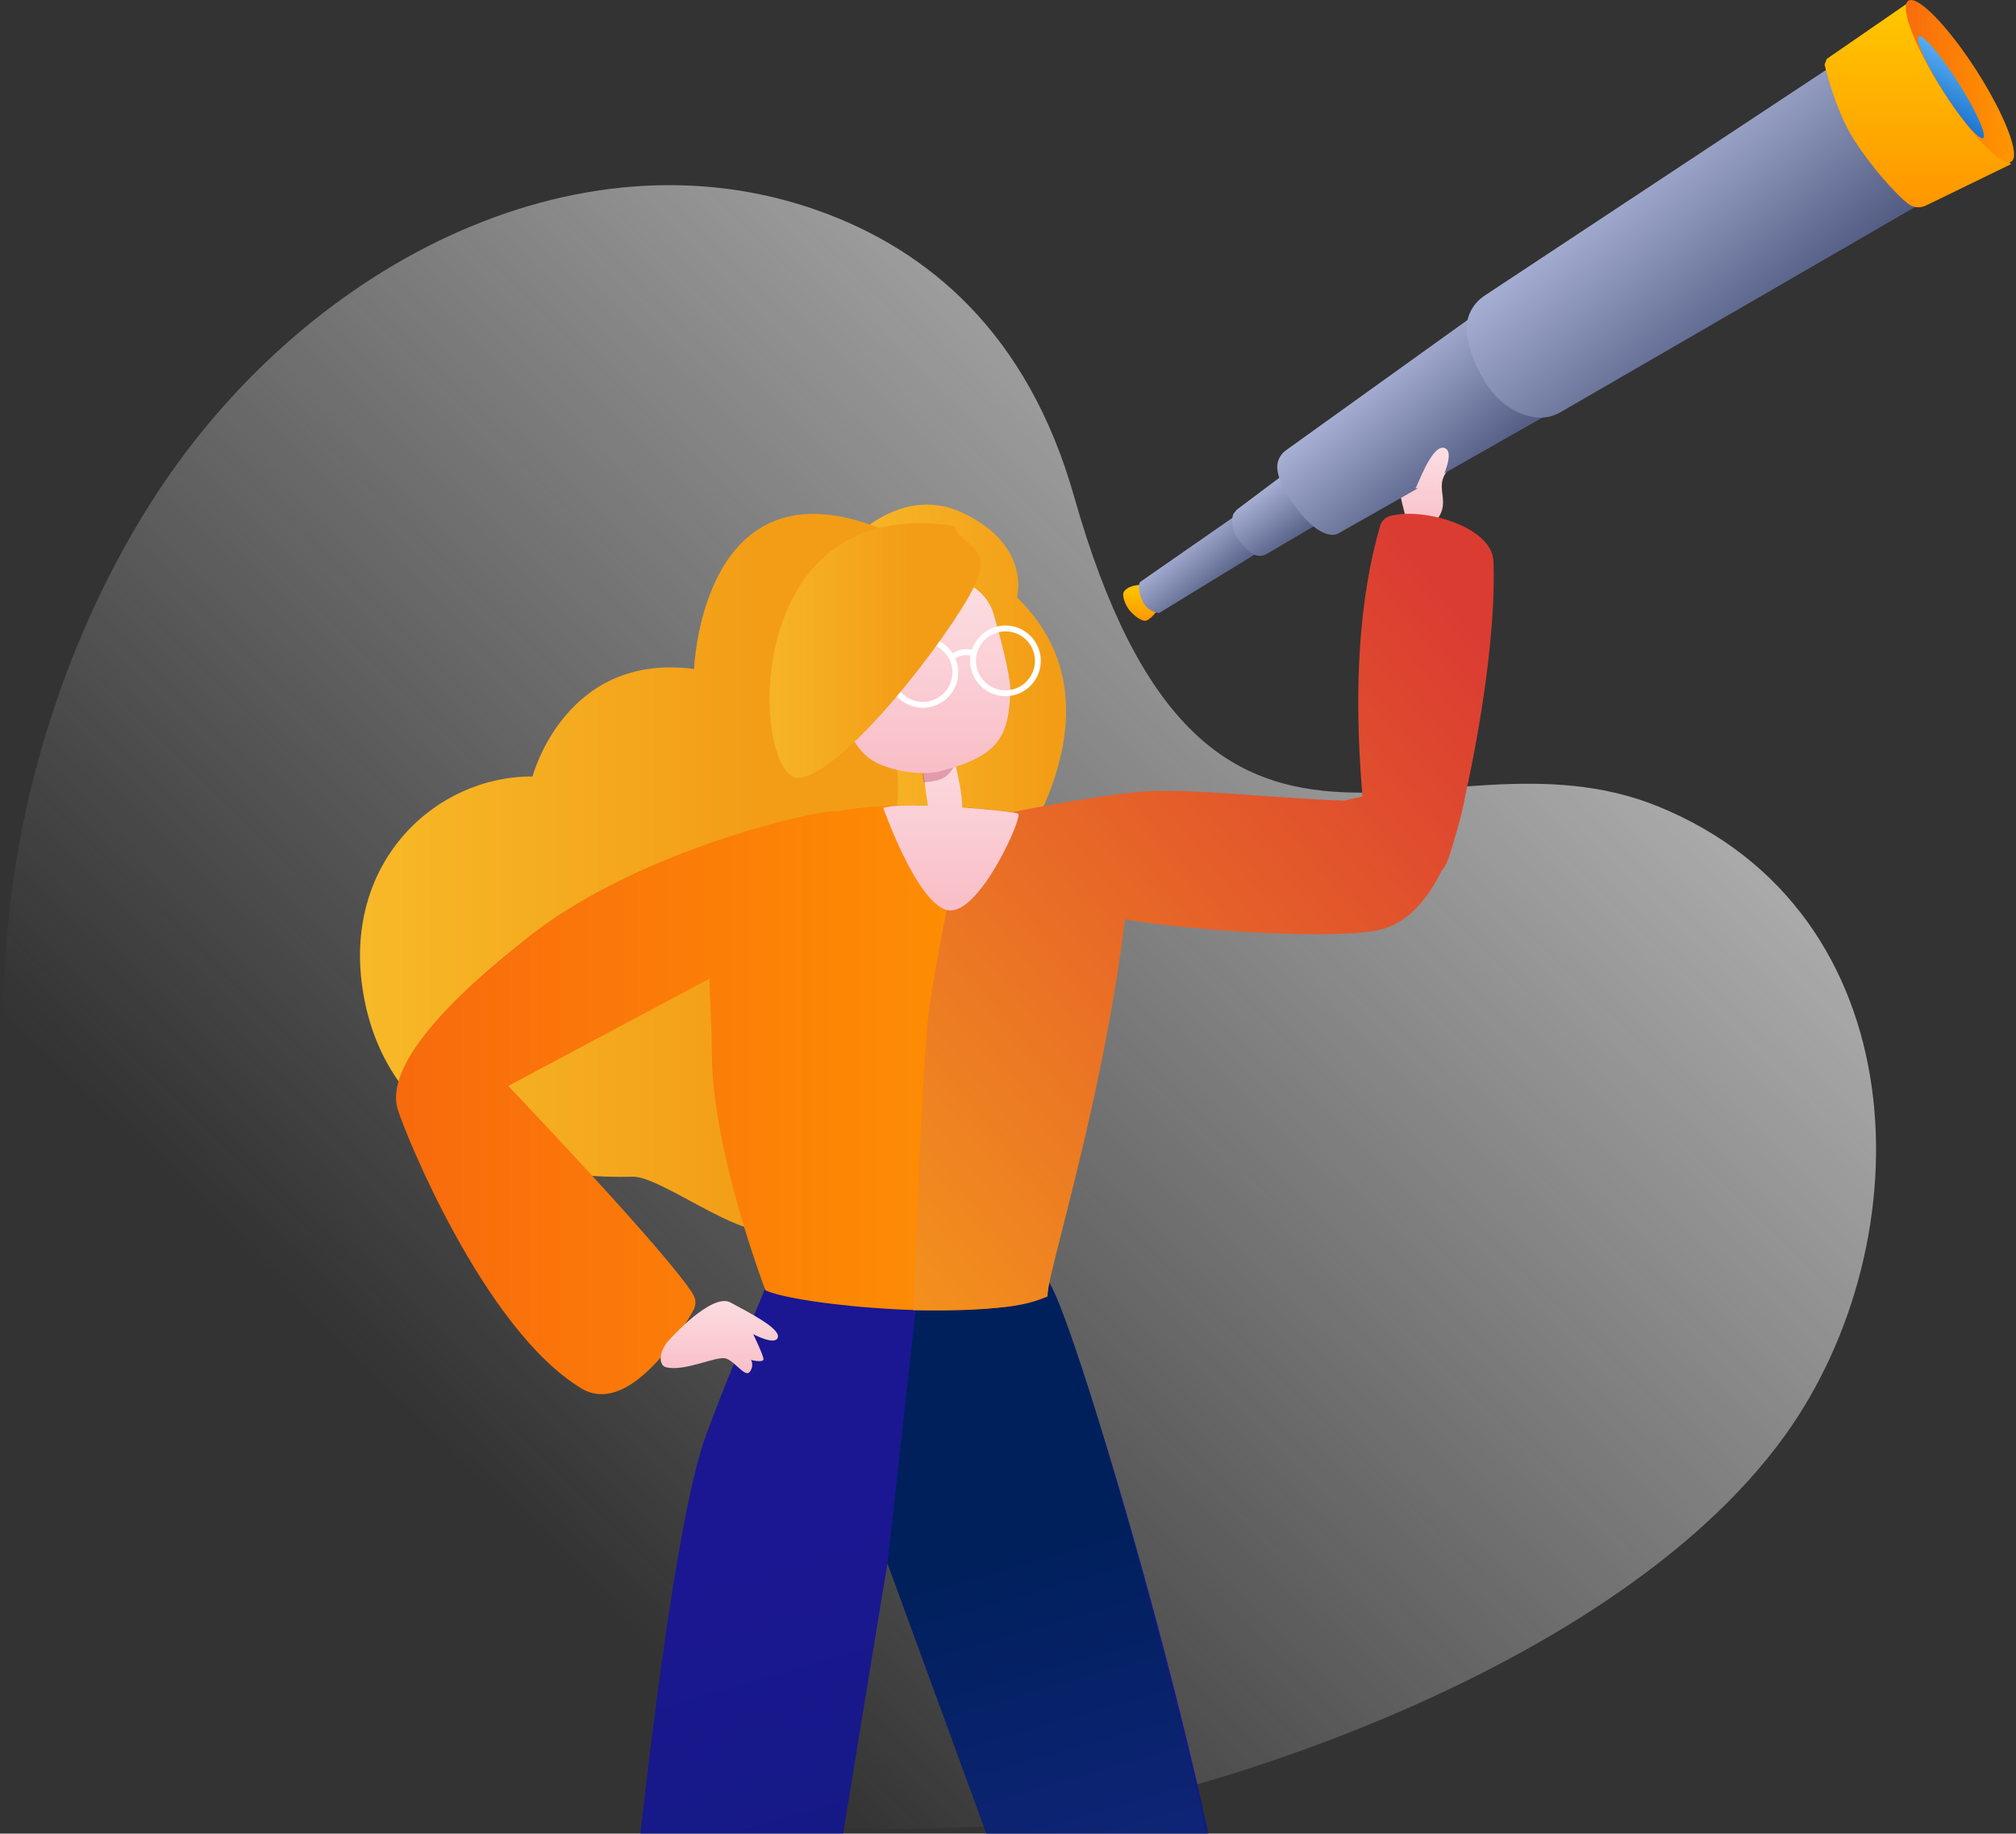
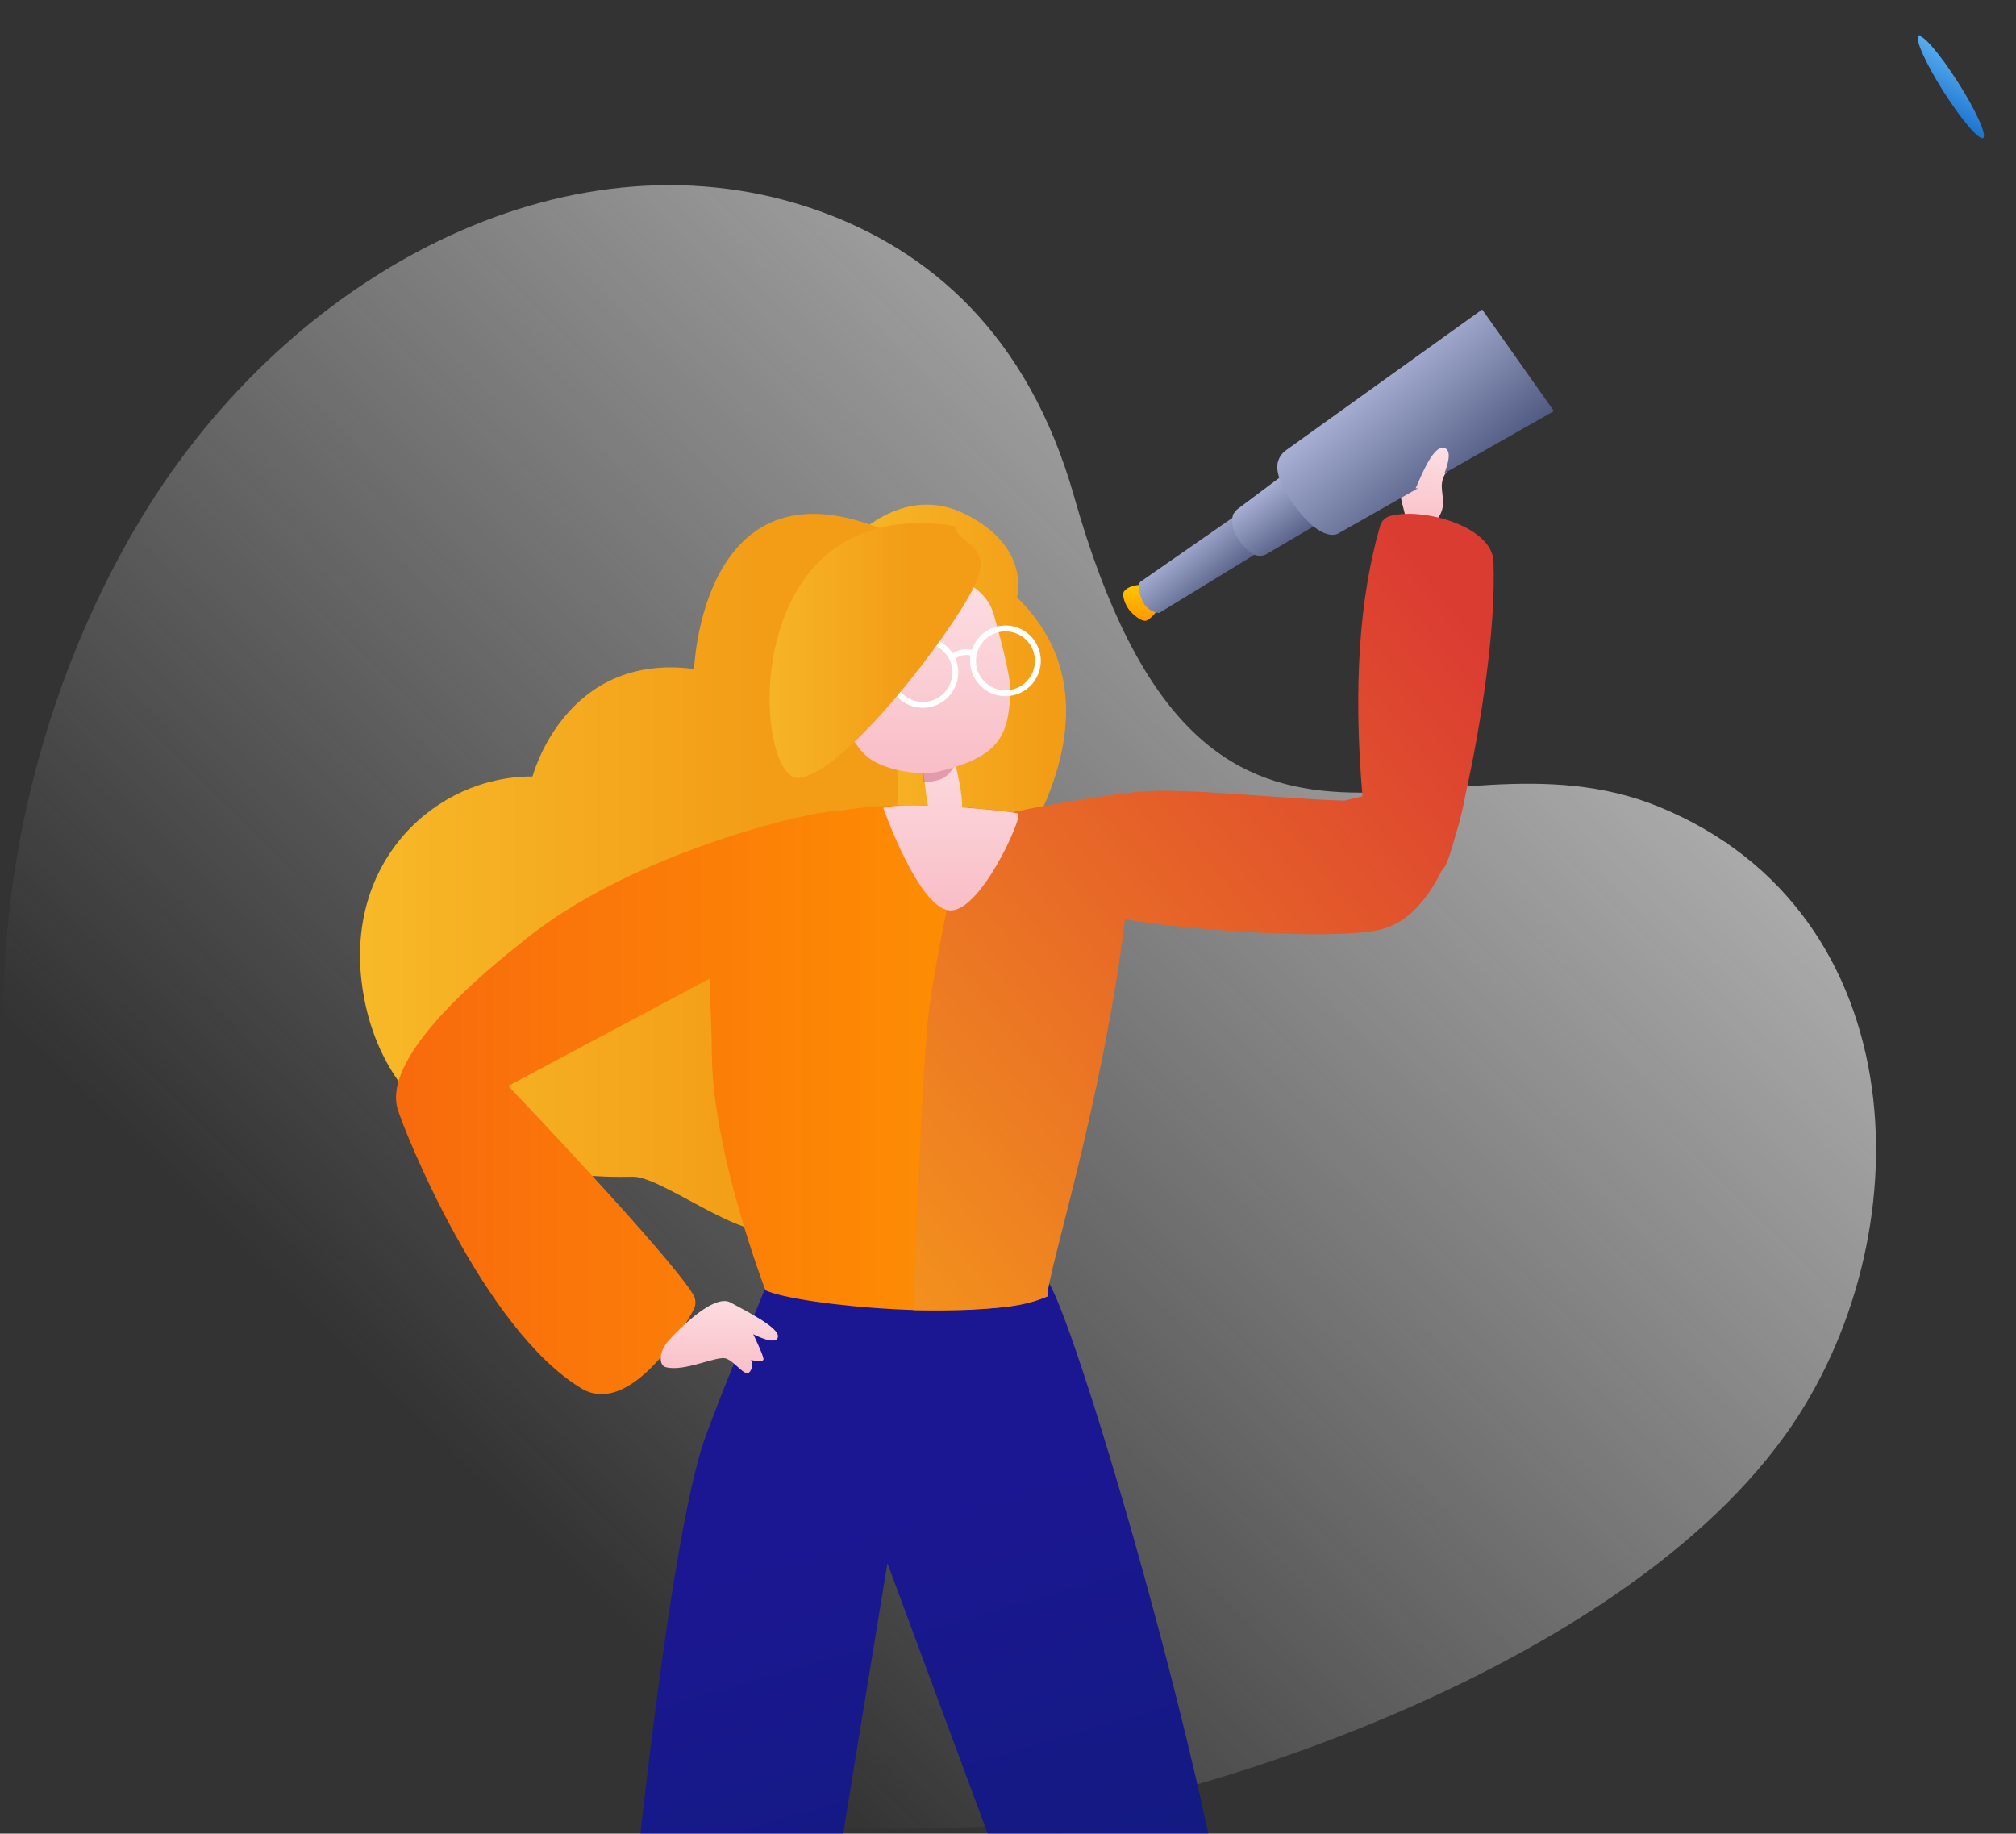
<svg xmlns="http://www.w3.org/2000/svg" xmlns:xlink="http://www.w3.org/1999/xlink" width="276px" height="251px" viewBox="0 0 276 251" version="1.1">
  <rect x="0" y="0" width="276" height="251" fill="#333333" stroke="none" />
  <title>Group 2</title>
  <desc>Created with Sketch.</desc>
  <defs>
    <linearGradient x1="17.343%" y1="45.446%" x2="137.282%" y2="50%" id="linearGradient-1">
      <stop stop-color="#EDEDED" stop-opacity="0" offset="0%" />
      <stop stop-color="#EDEDED" offset="100%" />
    </linearGradient>
    <path d="M271.421,116.531 C258.008,146.895 212.135,144.291 243.378,202.628 C254.313,223.045 252.467,240.647 245.448,254.903 C229.803,286.677 189.063,298.863 151.666,289.757 C111.941,280.084 67.371,246.722 58.864,195.486 C51.03,148.303 69.89,113.644 107.977,80.271 C124.206,66.05 182.647,35.039 224.097,42.549 C256.435,48.408 286.977,81.317 271.421,116.531 Z" id="path-2" />
    <linearGradient x1="51.818%" y1="16.203%" x2="42.152%" y2="94.094%" id="linearGradient-4">
      <stop stop-color="#1B1792" offset="0%" />
      <stop stop-color="#00205c" offset="100%" />
    </linearGradient>
    <linearGradient x1="52.737%" y1="16.385%" x2="47.485%" y2="94.094%" id="linearGradient-5">
      <stop stop-color="#00205c" offset="0%" />
      <stop stop-color="#382FC2" offset="100%" />
    </linearGradient>
    <linearGradient x1="-39.383%" y1="50%" x2="66.759%" y2="50%" id="linearGradient-6">
      <stop stop-color="#FACC33" offset="0%" />
      <stop stop-color="#F39D17" offset="100%" />
    </linearGradient>
    <linearGradient x1="-39.383%" y1="50%" x2="66.759%" y2="50%" id="linearGradient-7">
      <stop stop-color="#FACC33" offset="0%" />
      <stop stop-color="#F39D17" offset="100%" />
    </linearGradient>
    <linearGradient x1="94.778%" y1="0%" x2="-138.522%" y2="0%" id="linearGradient-8">
      <stop stop-color="#FF9600" offset="0%" />
      <stop stop-color="#EE2921" offset="100%" />
    </linearGradient>
    <linearGradient x1="50%" y1="0%" x2="50%" y2="100%" id="linearGradient-9">
      <stop stop-color="#FCE0E4" offset="0%" />
      <stop stop-color="#F9BDC6" offset="100%" />
    </linearGradient>
    <linearGradient x1="50%" y1="0%" x2="50%" y2="100%" id="linearGradient-10">
      <stop stop-color="#FFC700" offset="0%" />
      <stop stop-color="#FF9600" offset="100%" />
    </linearGradient>
    <linearGradient x1="25.714%" y1="25.189%" x2="81.178%" y2="76.756%" id="linearGradient-11">
      <stop stop-color="#B7C0E3" offset="0%" />
      <stop stop-color="#3F4970" offset="100%" />
    </linearGradient>
    <linearGradient x1="25.714%" y1="19.691%" x2="81.178%" y2="82.685%" id="linearGradient-12">
      <stop stop-color="#B7C0E3" offset="0%" />
      <stop stop-color="#3F4970" offset="100%" />
    </linearGradient>
    <linearGradient x1="25.714%" y1="23.291%" x2="81.178%" y2="78.803%" id="linearGradient-13">
      <stop stop-color="#B7C0E3" offset="0%" />
      <stop stop-color="#3F4970" offset="100%" />
    </linearGradient>
    <linearGradient x1="25.714%" y1="25.688%" x2="81.178%" y2="76.218%" id="linearGradient-14">
      <stop stop-color="#B7C0E3" offset="0%" />
      <stop stop-color="#3F4970" offset="100%" />
    </linearGradient>
    <linearGradient x1="50%" y1="0%" x2="50%" y2="100%" id="linearGradient-15">
      <stop stop-color="#FFC700" offset="0%" />
      <stop stop-color="#FF9600" offset="100%" />
    </linearGradient>
    <linearGradient x1="94.778%" y1="0%" x2="-138.522%" y2="0%" id="linearGradient-16">
      <stop stop-color="#FF9600" offset="0%" />
      <stop stop-color="#EE2921" offset="100%" />
    </linearGradient>
    <linearGradient x1="70.978%" y1="0%" x2="29.022%" y2="100%" id="linearGradient-17">
      <stop stop-color="#73C8FF" offset="0%" />
      <stop stop-color="#0058BE" offset="100%" />
    </linearGradient>
    <linearGradient x1="50%" y1="0%" x2="6.797%" y2="198.372%" id="linearGradient-18">
      <stop stop-color="#FCE0E4" offset="0%" />
      <stop stop-color="#F9BDC6" offset="100%" />
    </linearGradient>
    <linearGradient x1="50%" y1="0%" x2="50%" y2="100%" id="linearGradient-19">
      <stop stop-color="#FCE0E4" offset="0%" />
      <stop stop-color="#F9BDC6" offset="100%" />
    </linearGradient>
    <linearGradient x1="79.559%" y1="0%" x2="-10.316%" y2="100%" id="linearGradient-20">
      <stop stop-color="#DB3C32" offset="0%" />
      <stop stop-color="#F4951C" offset="100%" />
    </linearGradient>
    <linearGradient x1="50%" y1="0%" x2="50%" y2="100%" id="linearGradient-21">
      <stop stop-color="#FCE0E4" offset="0%" />
      <stop stop-color="#F9BDC6" offset="100%" />
    </linearGradient>
    <linearGradient x1="50%" y1="0%" x2="50%" y2="100%" id="linearGradient-22">
      <stop stop-color="#FCE0E4" offset="0%" />
      <stop stop-color="#F9BDC6" offset="100%" />
    </linearGradient>
    <linearGradient x1="-39.383%" y1="50%" x2="66.759%" y2="50%" id="linearGradient-23">
      <stop stop-color="#FACC33" offset="0%" />
      <stop stop-color="#F39D17" offset="100%" />
    </linearGradient>
  </defs>
  <g id="Page-1" stroke="none" stroke-width="1" fill="none" fill-rule="evenodd">
    <g id="10.1_Error-404" transform="translate(-583, -307)">
      <g id="Group-2" transform="translate(533, 286.078)">
        <g id="Group-27" transform="translate(0, 0.922)">
          <mask id="mask-3" fill="white">
            <use xlink:href="#path-2" />
          </mask>
          <use id="Mask" fill="url(#linearGradient-1)" opacity="0.2" transform="translate(166.359, 167.044) scale(-1, 1) rotate(-136) translate(-166.359, -167.044) " xlink:href="#path-2" />
          <g mask="url(#mask-3)">
            <g transform="translate(185.17, 310.599) scale(-1, 1) translate(-185.17, -310.599) translate(128.67, 192.099)">
              <path d="M95.027,24.395 C103.761,47.914 115.798,196.56 112.381,221.721 C111.92,225.113 96.862,224.623 96.67,220.401 C95.486,193.873 70.17,41.901 70.17,41.901 L44.949,109.931 L27.333,221.146 L18.982,221.146 C18.982,221.146 18.739,141.212 21.721,105.894 C24.153,77.054 44.053,9.818 48.078,3.527 C55.962,1.859 73.718,-0.769 85.946,0.214 C84.572,0.068 89.422,9.301 95.027,24.395 Z" id="Fill-65-Copy-5" fill="url(#linearGradient-4)" />
-               <path d="M48.024,3.458 C51.307,2.762 66.172,5.883 66.17,5.901 L70.17,41.901 L45.304,109.889 C45.304,109.889 31.268,218.846 27.721,220.976 C24.174,223.106 18.15,222.048 18.15,222.048 C18.15,222.048 19.143,141.135 22.119,105.85 C24.547,77.041 44.007,9.743 48.024,3.458 Z" id="Fill-67-Copy-5" fill="url(#linearGradient-5)" />
            </g>
          </g>
        </g>
        <g id="Group-30" transform="translate(99, 20.922)">
          <g id="Group-18">
            <path d="M77.909,131.18 C82.343,128.939 109.24,100.18 90.228,81.774 C90.228,81.774 92.244,74.793 82.969,70.285 C73.687,65.771 65.973,75.234 65.281,76.715 C64.589,78.202 74.504,131.18 76.21,131.18 L77.909,131.18 Z" id="Fill-4-Copy-2" fill="url(#linearGradient-6)" />
            <path d="M80.273,90.376 C77.223,96.571 74.41,97.945 72.252,99.259 C72.252,99.259 77.264,109.812 70.1,119.973 C62.943,130.128 53.389,126.427 53.389,126.427 C53.389,126.427 62.996,156.826 57.701,167.302 C55.325,172.003 41.849,160.965 37.638,161.076 C17.512,161.608 3.12,152.467 0.609,135.169 C-1.902,117.872 10.685,106.236 23.91,106.288 C23.91,106.288 28.336,89.241 46.026,91.576 C46.026,91.576 47.037,62.59 71.569,72.352 C71.569,72.352 79.184,69.429 80.279,76.439 C80.717,79.231 83.322,84.18 80.273,90.376 Z" id="Fill-51-Copy-2" fill="url(#linearGradient-7)" />
            <path d="M26.786,125.748 C27.066,125.55 27.218,125.445 27.218,125.445 L27.218,125.445 L27.212,125.462 C41.994,115.671 61.882,111.157 65.101,111.041 L65.101,111.041 L65.634,111.03 C71.735,109.977 79.583,109.84 91.473,111.37 C94.096,111.705 103.481,115.369 106.094,116.559 C104.98,125.443 94.147,174.602 94.414,177.441 C85.969,181.213 60.086,178.678 55.789,176.622 C55.789,176.622 48.598,157.822 48.469,144.589 C48.437,140.975 48.238,137.334 48.117,133.973 L20.582,148.652 C21.579,149.698 42.549,171.705 45.896,177.19 C46.307,177.859 46.307,178.687 45.917,179.372 L45.917,179.372 L45.64,179.855 C43.212,184.126 36.534,193.603 30.631,190.074 C17.24,182.057 6.286,154.747 5.429,151.778 C3.518,145.135 15.005,134.858 22.037,129.311 C23.439,128.131 24.931,127.011 26.484,125.952 Z" id="Combined-Shape" fill="url(#linearGradient-8)" />
            <path d="M146.666,72.197 C150.96,68.613 145.952,66.561 150.364,63.345 C152.907,61.49 146.938,60.625 142.609,63.889 C141.468,64.743 144.155,73.212 144.155,73.212 L146.666,72.197" id="Fill-380" fill="url(#linearGradient-9)" />
            <path d="M107.27,80.066 C107.27,80.066 105.691,79.996 104.92,80.911 C104.492,81.419 105.07,82.846 105.621,83.525 C106.167,84.21 107.356,85.167 107.944,84.948 C108.753,84.638 109.7,83.199 109.7,83.199 L107.27,80.066" id="Fill-381" fill="url(#linearGradient-10)" />
            <path d="M120.519,70.333 L107.078,79.676 C107.078,79.676 106.588,80.312 107.318,82.083 C108.043,83.849 109.702,83.906 109.702,83.906 L124.21,75.033 L120.519,70.333" id="Fill-382" fill="url(#linearGradient-11)" />
            <path d="M129.99,62.518 L120.353,69.745 L119.866,70.328 C119.632,70.92 119.429,72.137 120.521,73.812 C121.267,74.962 122.019,75.56 122.607,75.874 C123.171,76.173 123.841,76.163 124.395,75.848 C126.837,74.462 135.057,69.415 135.305,69.786 C135.722,70.426 129.99,62.518 129.99,62.518" id="Fill-383" fill="url(#linearGradient-12)" />
            <path d="M127.049,61.642 C126.251,62.217 125.788,63.156 125.865,64.132 C125.953,65.251 126.509,66.889 128.187,69.178 C132.088,74.502 134.224,73.024 134.224,73.024 L163.737,56.272 L153.917,42.364 L127.049,61.642 Z" id="Fill-384" fill="url(#linearGradient-13)" />
-             <path d="M203.035,8.226 L154.247,40.471 C152.74,41.472 151.767,43.144 151.797,44.95 C151.823,46.484 152.284,48.552 153.714,51.25 C156,55.57 159.06,56.812 161.136,57.115 C162.345,57.294 163.575,57.043 164.631,56.432 L214.793,27.404 L203.035,8.226" id="Fill-385" fill="url(#linearGradient-14)" />
-             <path d="M212.187,0.411 L201.097,8.059 L200.794,8.839 C201.179,10.445 202.548,15.645 204.97,19.366 C207.208,22.803 210.304,26.356 212.233,27.891 C212.912,28.431 213.848,28.533 214.635,28.151 L226.321,22.471 C226.321,22.471 221.744,16.94 212.187,0.411" id="Fill-386" fill="url(#linearGradient-15)" />
-             <path d="M217.043,12.538 C220.938,18.62 225.115,22.91 226.373,22.116 C227.63,21.322 225.495,15.749 221.6,9.668 C217.705,3.591 213.528,-0.699 212.271,0.095 C211.014,0.883 213.149,6.461 217.043,12.538" id="Fill-387" fill="url(#linearGradient-16)" />
            <path d="M217.091,12.56 C219.533,16.406 221.954,19.241 222.503,18.891 C223.056,18.54 221.523,15.141 219.081,11.295 C216.639,7.449 214.217,4.619 213.669,4.964 C213.121,5.315 214.649,8.714 217.091,12.56" id="Fill-388" fill="url(#linearGradient-17)" />
            <path d="M144.784,66.83 C144.998,66.721 147.022,60.706 148.772,61.33 C150.511,61.948 147.696,67.043 147.696,67.043 L144.784,66.83" id="Fill-390" fill="url(#linearGradient-18)" />
            <line x1="65.537" y1="105.5" x2="65.537" y2="105.5" id="Fill-392" fill="#3B2B5B" />
            <path d="M42.73,183.3 C42.73,183.3 48.45,176.908 51.003,178.291 C53.556,179.675 57.793,181.819 57.493,183.044 C57.199,184.275 54.119,182.631 54.119,182.631 C54.119,182.631 55.473,185.418 55.525,186.016 C55.576,186.613 53.814,186.159 53.814,186.159 C53.814,186.159 54.284,186.919 53.654,187.777 C53.018,188.63 51.633,186.348 50.367,185.954 C49.101,185.561 44.73,187.818 42.151,187.149 C41.195,186.904 41.066,184.984 42.73,183.3" id="Fill-393" fill="url(#linearGradient-19)" />
            <path d="M142.013,70.489 C146.523,69.655 155.275,72.234 155.46,76.82 C155.834,86.224 153.662,99.658 151.626,108.791 C151.428,109.906 151.011,111.962 150.273,114.315 C149.653,116.586 149.12,118.143 148.777,118.666 C148.655,118.852 148.516,119.028 148.36,119.193 C146.561,122.867 143.905,126.258 140.059,127.232 C134.239,128.709 114.07,127.427 105.019,125.84 C101.984,150.865 94.176,174.917 94.414,177.441 C90.732,179.084 86.86,179.25 77.294,179.343 L76.026,179.343 C76.026,179.343 77.091,149.213 78.022,139.653 C78.752,132.1 83.556,110.565 83.556,110.565 L84.322,110.632 C86.006,110.773 87.784,110.952 89.666,111.176 C95.993,109.79 105.02,108.528 107.096,108.366 C113.816,107.844 125.625,109.317 135.041,109.591 L137.531,109 C136.263,94.213 137.074,81.853 139.964,71.92 C140.19,71.225 140.777,70.72 141.503,70.581 L141.503,70.581 Z" id="Combined-Shape" fill="url(#linearGradient-20)" />
            <path d="M80.311,99.494 C80.311,99.494 82.78,106.913 82.722,110.53 C86.61,110.8 90.083,111.198 90.396,111.384 C91.06,111.781 85.212,125.014 80.958,124.617 C76.704,124.22 71.919,110.556 71.919,110.59 C72.89,110.263 75.281,110.206 78.033,110.289 C77.43,106.816 76.938,100.193 76.938,100.193 L76.938,100.193 Z" id="Combined-Shape" fill="url(#linearGradient-21)" />
            <g id="Group-5" transform="translate(56.369, 71.61)">
              <path d="M21.017,35.488 C23.654,35.309 24.415,34.758 25.297,33.232 C24.96,31.182 24.935,31.673 24.466,29.987 L20.357,27.884 C20.503,29.529 20.782,33.584 21.017,35.488" id="Fill-39-Copy-2" fill="#C95D77" opacity="0.496" />
              <path d="M32.914,23.735 C33.266,22.194 31.945,16.926 30.695,12.547 C29.66,8.922 25.813,6.819 22.187,7.88 C16.563,9.523 10.445,11.671 9.032,13.18 C6.806,15.539 7.704,19.369 8.316,22.226 C8.915,25.078 11.037,29.994 13.354,31.97 C15.47,33.779 20.534,34.655 23.125,34.009 C30.903,32.079 32.635,29.56 32.914,23.735" id="Fill-45-Copy-2" fill="url(#linearGradient-22)" />
              <g id="Group-7" transform="translate(26.991, 19.659) rotate(-8) translate(-26.991, -19.659) translate(16.491, 15.159)" stroke="#FFFFFF" stroke-width="0.8">
                <ellipse id="Oval-Copy-7" cx="4.439" cy="4.436" rx="4.439" ry="4.436" />
                <ellipse id="Oval-Copy-8" cx="15.852" cy="4.436" rx="4.439" ry="4.436" />
                <path d="M11.413,2.688 C11.055,2.55 10.679,2.476 10.29,2.476 C9.796,2.476 9.32,2.596 8.877,2.816" id="Path-Copy-2" />
              </g>
              <path d="M27.899,8.872 C24.85,15.068 10.359,34.234 4.018,34.867 C-2.323,35.501 -4.859,-4.423 25.391,0.405 C25.829,3.197 30.949,2.676 27.899,8.872 Z" id="Fill-51-Copy-2" fill="url(#linearGradient-23)" />
            </g>
          </g>
        </g>
      </g>
    </g>
  </g>
</svg>